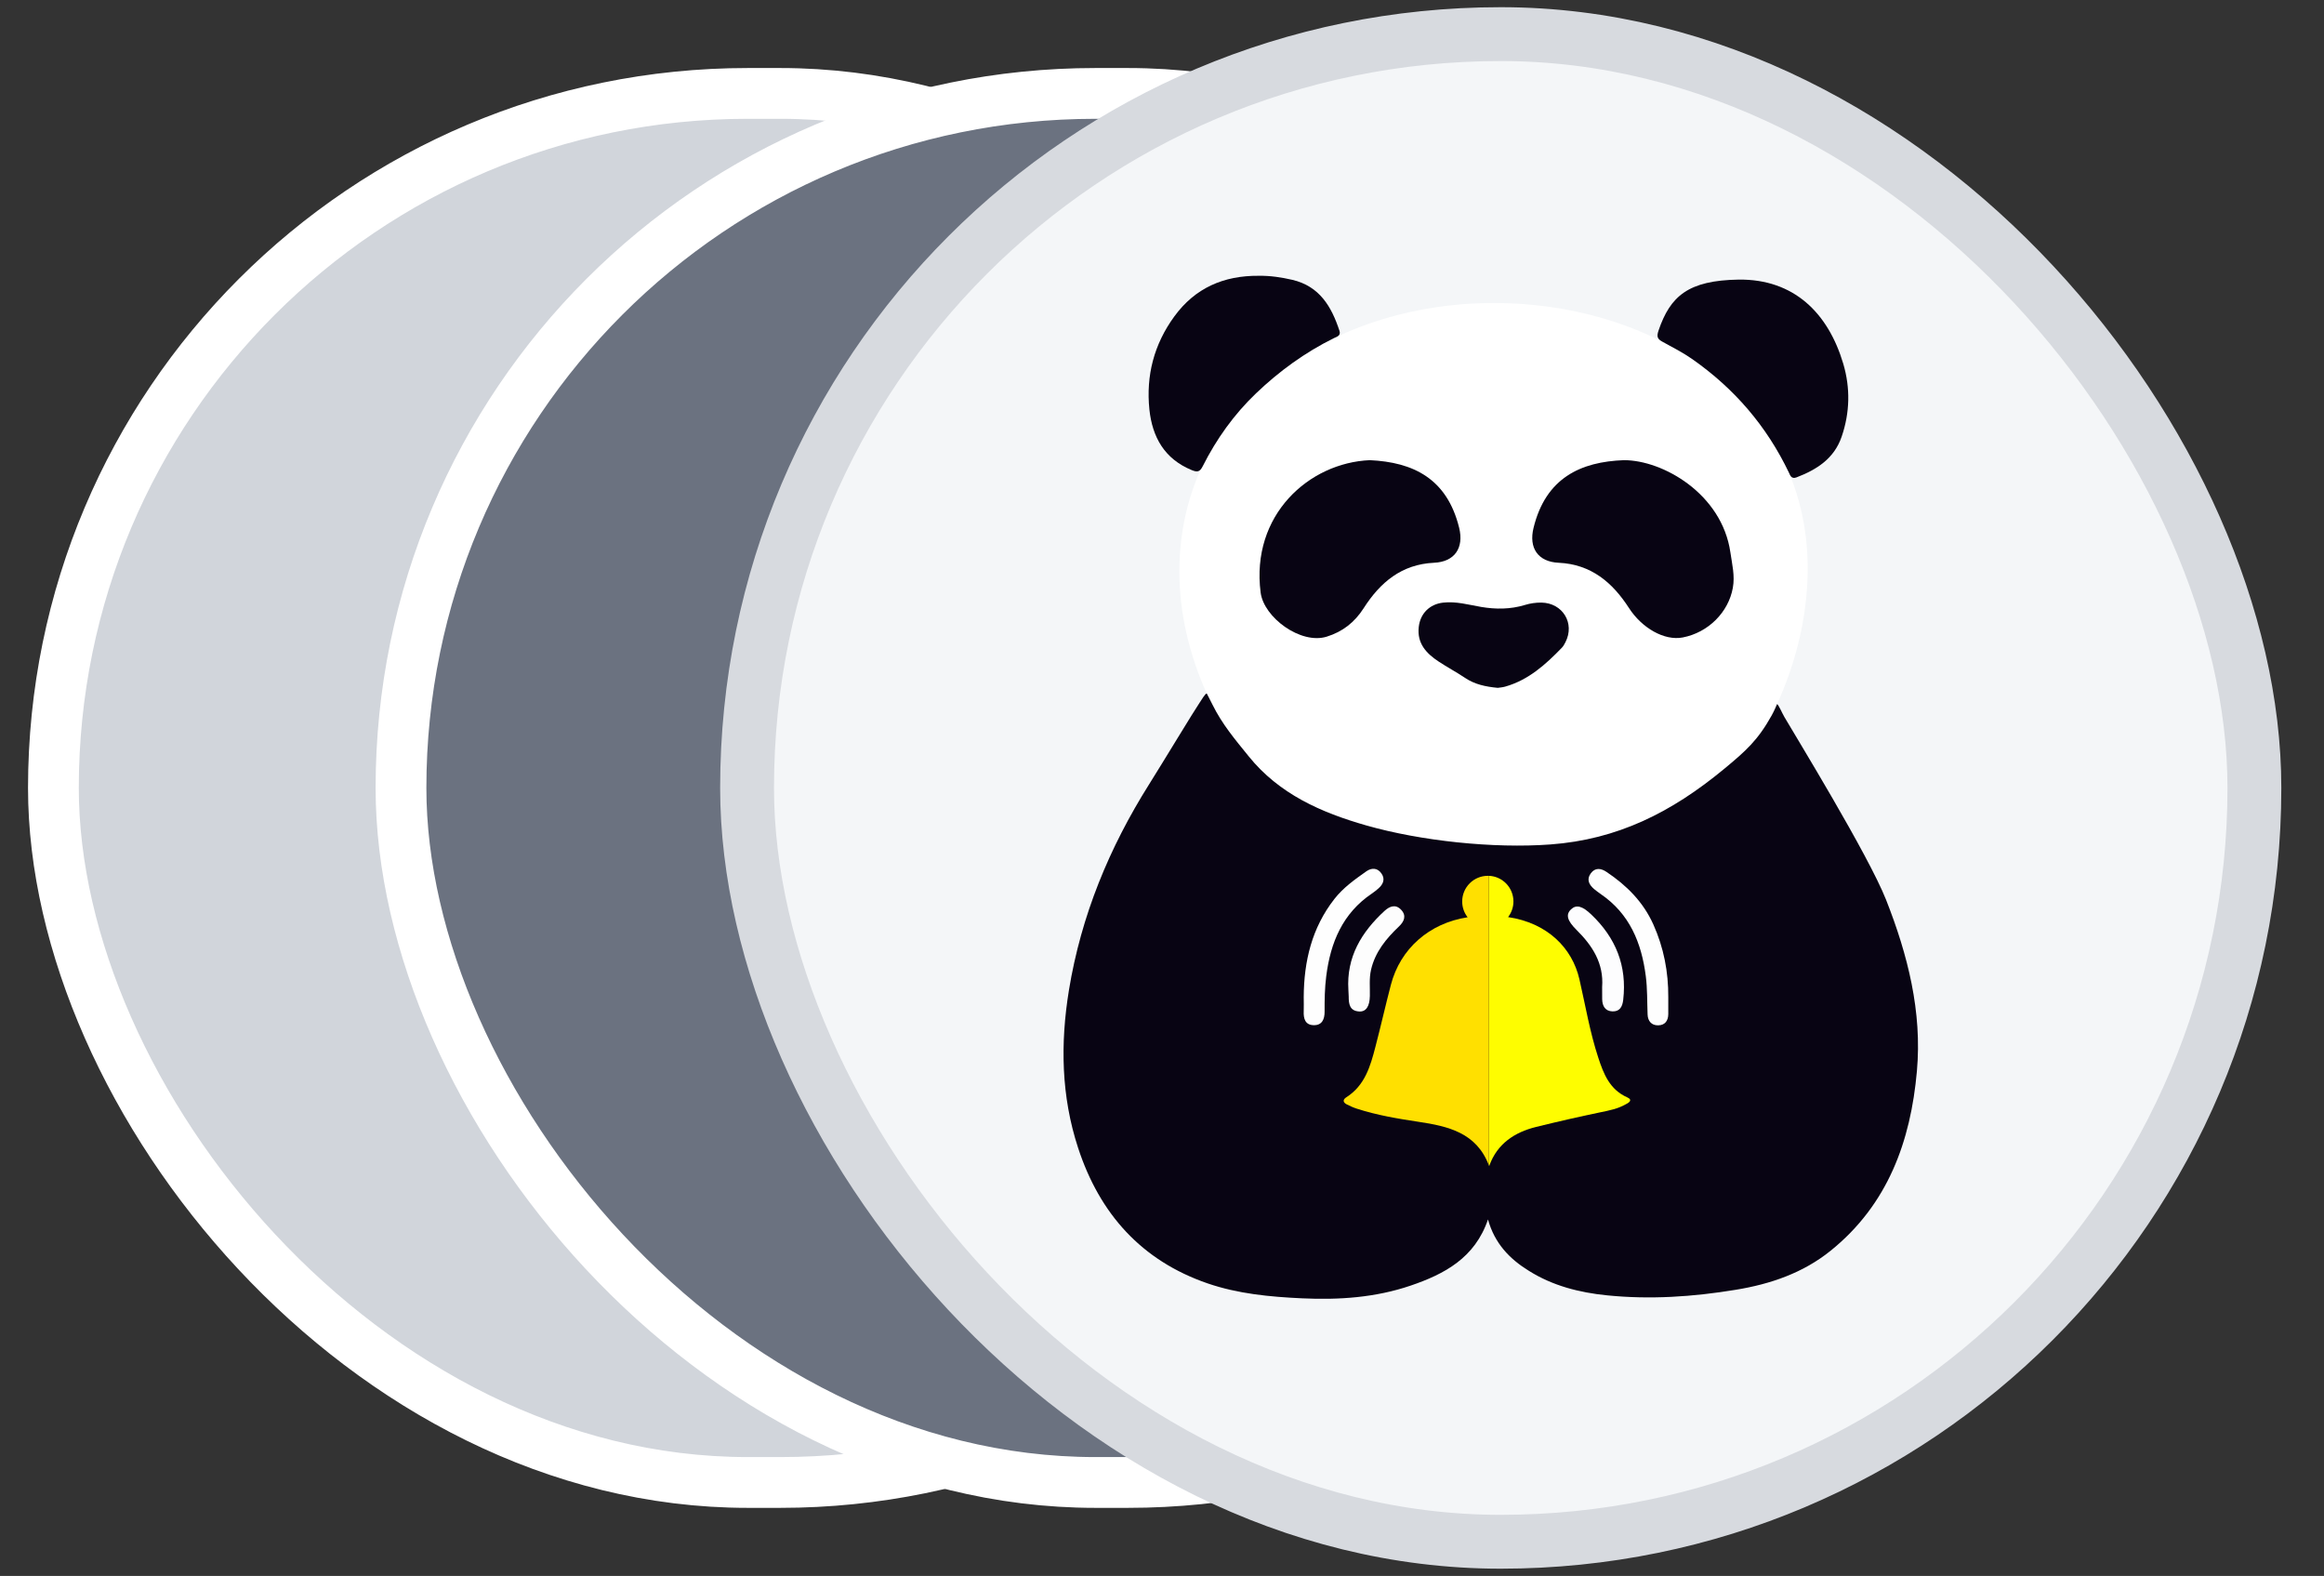
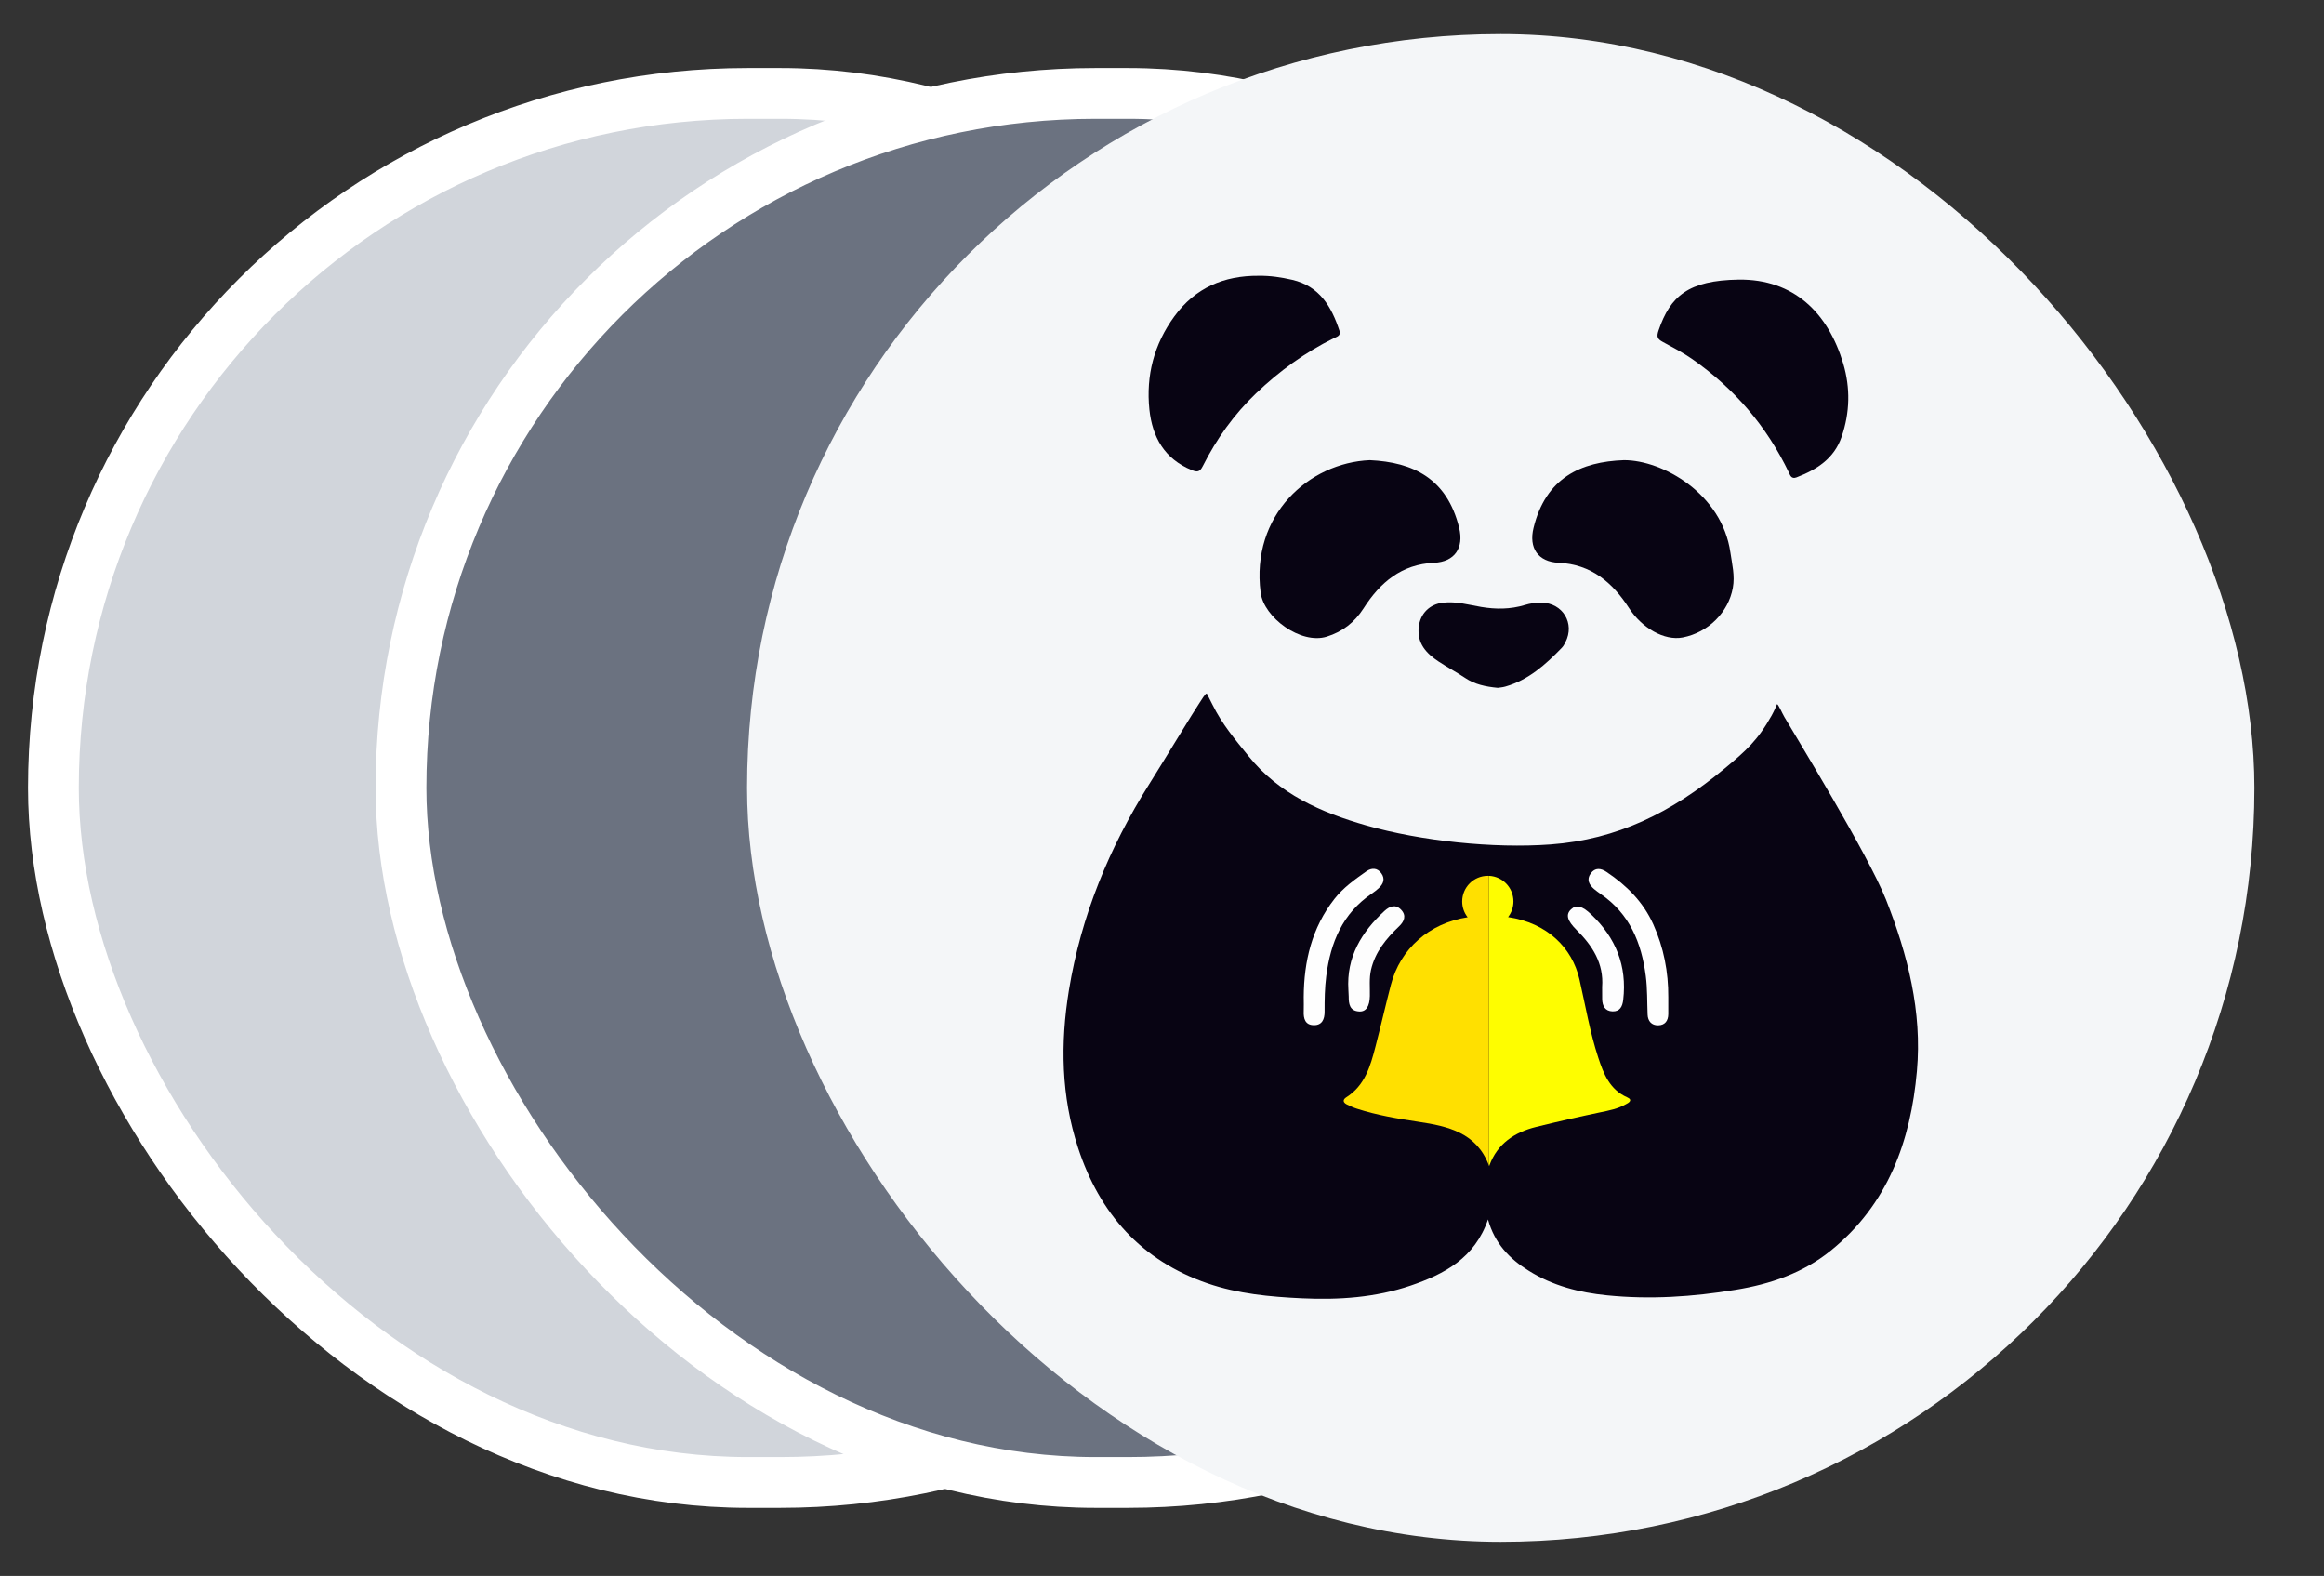
<svg xmlns="http://www.w3.org/2000/svg" width="59" height="40" viewBox="0 0 59 40" fill="none">
  <rect x="0" y="0" width="59" height="40" fill="#333333" stroke="none" />
-   <rect x="1.356" y="2.371" width="36.08" height="35.257" rx="17.629" fill="#A6A6A6" />
  <rect x="1.356" y="2.371" width="36.08" height="35.257" rx="17.629" fill="#D1D5DB" />
  <rect x="1.356" y="2.371" width="36.08" height="35.257" rx="17.629" stroke="white" stroke-width="1.289" />
  <rect x="10.18" y="2.371" width="36.08" height="35.257" rx="17.629" fill="#6B7280" />
  <rect x="10.18" y="2.371" width="36.08" height="35.257" rx="17.629" stroke="white" stroke-width="1.289" />
  <rect x="18.966" y="0.866" width="38.267" height="38.267" rx="19.133" fill="#F4F6F8" />
-   <rect x="18.966" y="0.866" width="38.267" height="38.267" rx="19.133" stroke="#D7DADF" stroke-width="1.367" />
-   <path d="M45.892 14.427C45.892 18.622 42.311 22.883 38.116 22.883C33.921 22.883 29.941 18.703 29.941 14.508C29.941 10.312 33.723 7.691 37.919 7.691C42.114 7.691 45.892 10.231 45.892 14.427Z" fill="white" />
  <path d="M37.776 30.952C37.443 31.931 36.669 32.339 35.813 32.631C34.92 32.935 33.993 32.998 33.054 32.954C32.24 32.916 31.43 32.84 30.658 32.575C28.978 31.997 27.917 30.806 27.371 29.139C26.94 27.825 26.916 26.486 27.138 25.128C27.448 23.242 28.159 21.518 29.173 19.907C29.495 19.396 30.332 18.012 30.451 17.842C30.503 17.768 30.594 17.604 30.636 17.602C30.636 17.602 30.741 17.801 30.782 17.886C31.027 18.383 31.354 18.768 31.697 19.192C32.471 20.153 33.537 20.623 34.686 20.951C36.071 21.346 37.917 21.541 39.36 21.434C41.06 21.309 42.431 20.624 43.769 19.518C44.325 19.058 44.625 18.792 44.978 18.159C45.047 18.037 45.114 17.872 45.114 17.872C45.151 17.88 45.243 18.102 45.301 18.199C45.572 18.666 47.426 21.686 47.882 22.838C48.433 24.235 48.8 25.678 48.665 27.187C48.507 28.966 47.928 30.573 46.478 31.743C45.774 32.312 44.944 32.594 44.061 32.738C42.979 32.916 41.89 32.989 40.797 32.878C40.094 32.808 39.419 32.636 38.814 32.256C38.324 31.954 37.944 31.56 37.776 30.952Z" fill="#080413" />
  <path d="M34.776 11.68C35.875 11.731 36.736 12.144 37.044 13.397C37.169 13.908 36.931 14.26 36.406 14.284C35.58 14.322 35.036 14.787 34.621 15.435C34.389 15.798 34.086 16.034 33.681 16.16C33.025 16.363 32.086 15.677 32.004 15.04C31.751 13.073 33.23 11.746 34.776 11.68Z" fill="#080413" />
  <path d="M41.226 11.68C42.213 11.678 43.715 12.532 43.93 14.022C43.973 14.32 44.048 14.612 43.992 14.921C43.88 15.54 43.371 16.054 42.72 16.18C42.253 16.27 41.683 15.94 41.356 15.434C40.938 14.786 40.396 14.322 39.569 14.284C39.045 14.26 38.806 13.908 38.933 13.396C39.243 12.129 40.132 11.72 41.226 11.68Z" fill="#080413" />
  <path d="M44.137 7.097C45.542 7.079 46.412 7.945 46.795 9.231C46.977 9.845 46.965 10.472 46.754 11.085C46.564 11.64 46.123 11.92 45.608 12.117C45.477 12.166 45.447 12.062 45.419 12.003C44.851 10.815 44.033 9.865 42.961 9.114C42.727 8.95 42.472 8.82 42.214 8.679C42.075 8.604 42.052 8.547 42.107 8.386C42.404 7.515 42.862 7.117 44.137 7.097Z" fill="#080413" />
  <path d="M31.954 7C32.244 6.996 32.524 7.037 32.805 7.102C33.5 7.263 33.803 7.782 34.005 8.395C34.047 8.524 33.936 8.547 33.865 8.582C33.129 8.946 32.476 9.421 31.885 9.986C31.326 10.521 30.883 11.142 30.536 11.83C30.46 11.981 30.397 11.991 30.252 11.931C29.563 11.646 29.255 11.097 29.18 10.395C29.091 9.53 29.298 8.738 29.812 8.033C30.341 7.306 31.071 6.993 31.954 7Z" fill="#080413" />
  <path d="M38.023 17.459C37.715 17.43 37.438 17.371 37.192 17.205C36.975 17.059 36.743 16.937 36.524 16.792C36.212 16.586 35.972 16.334 36.018 15.916C36.055 15.574 36.293 15.335 36.635 15.296C36.967 15.258 37.282 15.35 37.602 15.405C37.975 15.468 38.344 15.467 38.71 15.356C38.846 15.315 38.986 15.293 39.132 15.295C39.672 15.303 39.99 15.822 39.741 16.303C39.715 16.352 39.688 16.403 39.65 16.442C39.239 16.867 38.803 17.26 38.215 17.427C38.147 17.447 38.075 17.451 38.023 17.459Z" fill="#080413" />
  <path d="M33.098 25.309C33.103 24.398 33.304 23.549 33.878 22.816C34.102 22.529 34.396 22.322 34.689 22.115C34.823 22.022 34.968 22.025 35.069 22.167C35.171 22.309 35.118 22.44 34.998 22.547C34.945 22.595 34.888 22.639 34.828 22.68C34.085 23.182 33.779 23.92 33.67 24.773C33.631 25.076 33.627 25.377 33.628 25.679C33.629 25.869 33.564 26.025 33.353 26.021C33.136 26.018 33.089 25.856 33.098 25.666C33.103 25.549 33.098 25.43 33.098 25.309Z" fill="#FEFEFE" />
  <path d="M42.353 25.31C42.353 25.454 42.355 25.597 42.353 25.741C42.351 25.91 42.269 26.022 42.097 26.025C41.926 26.028 41.834 25.915 41.828 25.751C41.815 25.425 41.824 25.099 41.782 24.774C41.673 23.929 41.372 23.195 40.641 22.695C40.582 22.654 40.525 22.611 40.47 22.566C40.341 22.456 40.273 22.322 40.384 22.17C40.494 22.017 40.642 22.034 40.785 22.131C41.296 22.473 41.717 22.892 41.974 23.465C42.237 24.051 42.357 24.667 42.353 25.31Z" fill="#FEFEFE" />
  <path d="M34.232 25.125C34.179 24.293 34.564 23.658 35.151 23.119C35.283 22.999 35.433 22.944 35.572 23.093C35.711 23.241 35.649 23.388 35.52 23.511C35.193 23.822 34.913 24.158 34.807 24.614C34.756 24.836 34.782 25.058 34.777 25.28C34.772 25.543 34.68 25.686 34.502 25.673C34.264 25.657 34.239 25.482 34.24 25.293C34.239 25.237 34.234 25.182 34.232 25.125Z" fill="#FDFDFD" />
  <path d="M40.674 25.054C40.719 24.451 40.427 24.002 40.023 23.602C39.788 23.369 39.744 23.215 39.884 23.081C40.017 22.954 40.171 22.995 40.396 23.21C41.019 23.801 41.309 24.515 41.209 25.377C41.189 25.552 41.123 25.676 40.937 25.671C40.751 25.665 40.679 25.535 40.675 25.363C40.673 25.26 40.674 25.156 40.674 25.054Z" fill="#FDFDFE" />
  <path d="M41.309 27.852C40.867 27.656 40.711 27.259 40.576 26.846C40.362 26.196 40.25 25.521 40.097 24.856C39.914 24.057 39.279 23.424 38.286 23.278C38.371 23.168 38.422 23.03 38.422 22.881C38.422 22.531 38.147 22.245 37.8 22.23V29.582C37.803 29.589 37.807 29.598 37.807 29.598L37.814 29.575C38.015 29.03 38.449 28.739 38.997 28.604C39.536 28.471 40.077 28.347 40.621 28.234C40.847 28.188 41.075 28.144 41.277 28.027C41.334 27.999 41.472 27.924 41.309 27.852Z" fill="#FEFD00" />
  <path d="M37.772 22.23C37.412 22.23 37.121 22.522 37.121 22.881C37.121 23.033 37.172 23.172 37.259 23.282C36.284 23.431 35.548 24.081 35.31 24.999C35.174 25.52 35.055 26.046 34.919 26.567C34.791 27.062 34.651 27.553 34.178 27.852C34.085 27.912 34.093 27.981 34.189 28.031C34.274 28.074 34.361 28.114 34.451 28.142C34.958 28.306 35.483 28.394 36.008 28.473C36.767 28.586 37.485 28.752 37.798 29.578C37.798 29.578 37.799 29.581 37.8 29.584V22.231C37.79 22.23 37.781 22.23 37.772 22.23Z" fill="#FFE000" />
</svg>